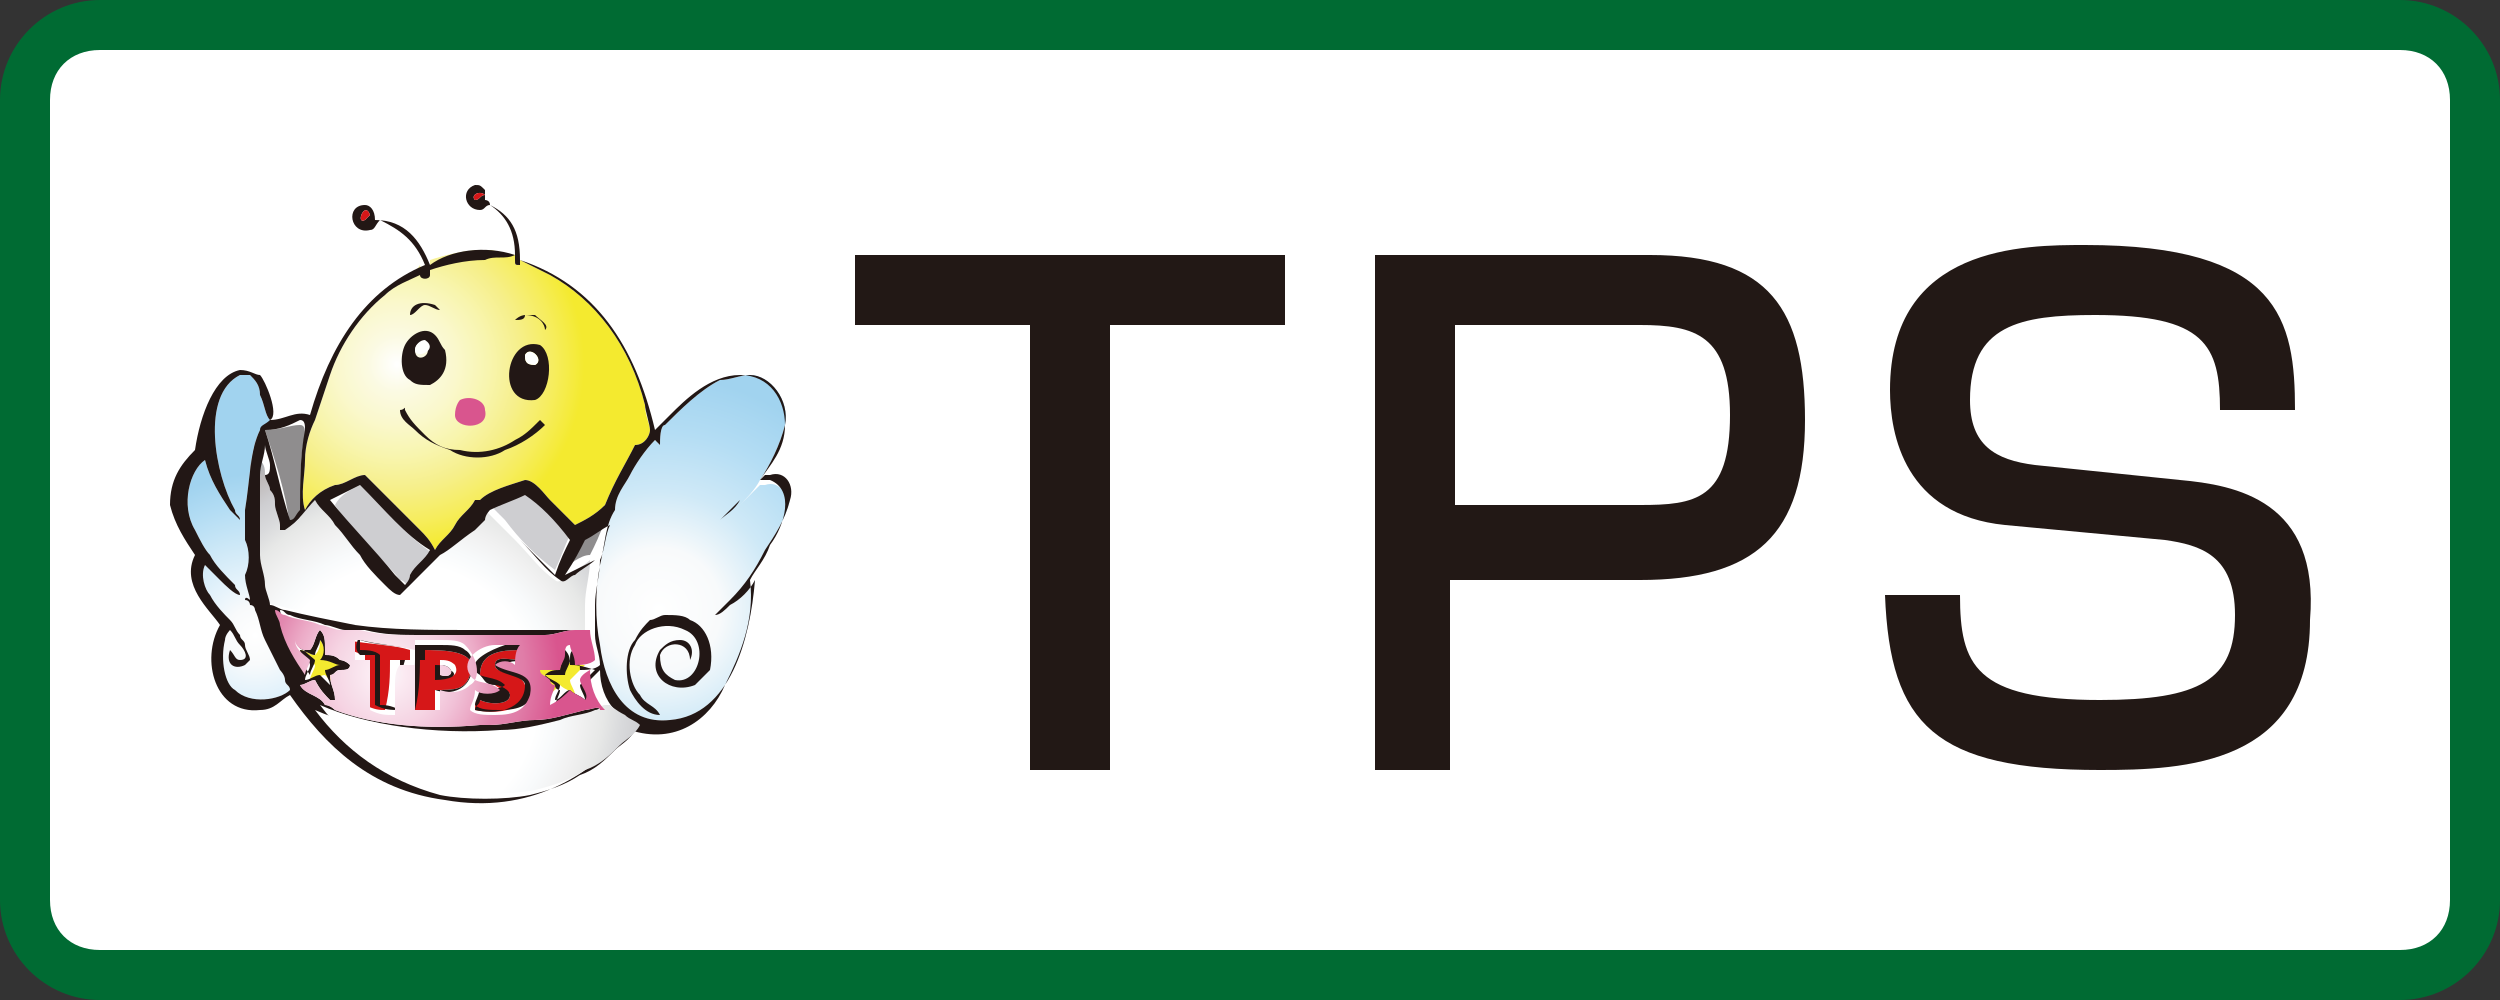
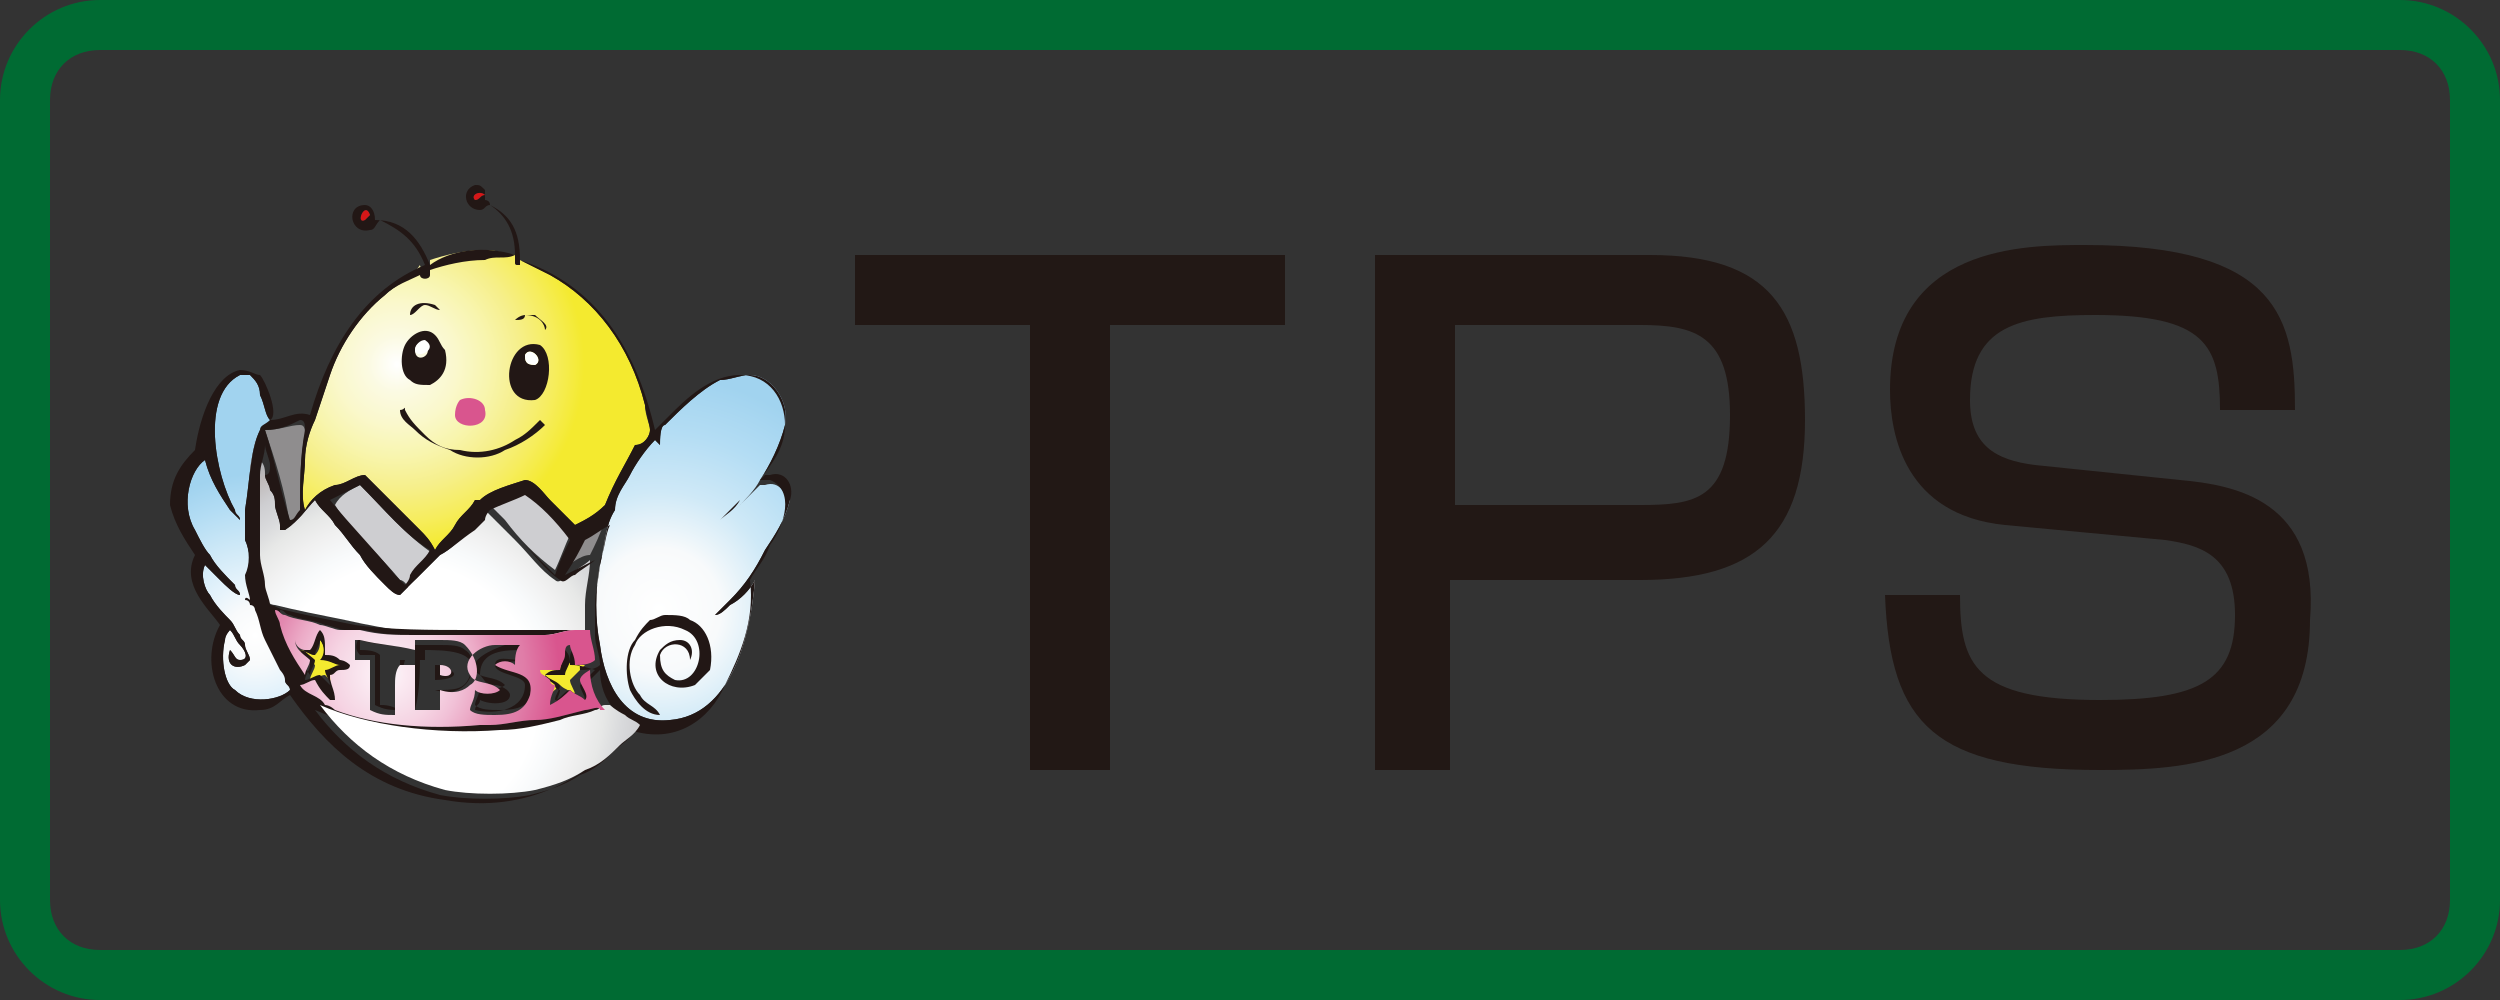
<svg xmlns="http://www.w3.org/2000/svg" viewBox="0 0 50 20">
  <rect x="0" y="0" width="50" height="20" fill="#333333" stroke="none" />
  <defs />
-   <path fill="#FFF" d="M2 .4C1.2.4.5 1.1.5 1.9v16c0 .8.7 1.5 1.5 1.5h46c.8 0 1.5-.7 1.5-1.5v-16c0-.8-.7-1.5-1.5-1.5H2z" />
  <path fill="#006B33" d="M48 0H2C.9 0 0 .9 0 2v16c0 1.1.9 2 2 2h46c1.1 0 2-.9 2-2V2c0-1.1-.9-2-2-2zM2 19c-.6 0-1-.4-1-1V2c0-.6.4-1 1-1h46c.6 0 1 .4 1 1v16c0 .6-.4 1-1 1H2z" />
  <path fill="#221815" d="M17.1 6.5h3.5v8.9h1.6V6.5h3.5V5.1h-8.6v1.4zM33 5.1h-5.5v10.3H29v-3.8h3.8c2.3 0 3.3-.9 3.3-3.2 0-2.2-.7-3.3-3.1-3.3zm-.2 5h-3.7V6.5h3.7c1.1 0 1.8.2 1.8 1.8 0 1.7-.7 1.8-1.8 1.8zm10.8-.5l-2.9-.3c-.8-.1-1.3-.4-1.3-1.3 0-1.5 1-1.7 2.5-1.7 2.2 0 2.5.6 2.5 1.9h1.5c0-1.8-.3-3.3-4.2-3.3-1.2 0-3.9 0-3.9 2.9 0 .9.3 2.5 2.3 2.7l3.2.3c.7.1 1.4.3 1.4 1.5 0 1.3-.7 1.7-2.7 1.7-2.5 0-2.8-.7-2.8-2.1h-1.5c.1 2.6 1 3.5 4.3 3.5 1.7 0 4.2-.1 4.2-3 .2-2.4-1.5-2.7-2.6-2.8z" />
  <radialGradient id="a" cx="13.18" cy="12.197" r="4.684" gradientUnits="userSpaceOnUse">
    <stop offset="0" stop-color="#fff" />
    <stop offset=".264" stop-color="#f8fafb" />
    <stop offset=".506" stop-color="#cfe9f7" />
    <stop offset=".758" stop-color="#b4ddf4" />
    <stop offset="1" stop-color="#a1d3ef" />
  </radialGradient>
  <path fill="url(#a)" d="M15.3 9.7h-.1l-.6.6-.3.3c.1-.1.3-.2.4-.4.2-.2.4-.4.5-.6.2-.3.4-.7.5-1.1.1-.5-.3-1-.7-1-.2 0-.4.1-.6.1-.4.2-.8.6-1.1.9-.1 0-.1.3-.1.4l-.1-.1c-.2.2-.4.5-.5.7-.1.2-.3.4-.3.7-.2.3-.2.7-.3 1.1-.1.5-.1 1.1 0 1.6.1.8.5 1.6 1.4 1.5 1.2-.1 1.6-1.6 1.7-2.8-.1.2-.3.4-.5.5-.1.1-.2.2-.3.2l.3-.3c.3-.3.5-.6.7-1 .2-.3.4-.6.5-1-.1-.1-.2-.4-.5-.3z" />
  <radialGradient id="b" cx="5.106" cy="12.708" r="5.415" gradientUnits="userSpaceOnUse">
    <stop offset="0" stop-color="#fff" />
    <stop offset=".107" stop-color="#f8fafb" />
    <stop offset=".219" stop-color="#e3f2fb" />
    <stop offset=".332" stop-color="#cfe9f7" />
    <stop offset=".477" stop-color="#b4ddf4" />
    <stop offset=".596" stop-color="#a1d3ef" />
  </radialGradient>
  <path fill="url(#b)" d="M5.7 13.4c0-.1-.1-.2-.1-.3-.1-.1-.1-.3-.2-.4 0-.1-.1-.2-.1-.2l-.1-.3s0-.1-.1-.1c0-.1.1 0 .1 0 0-.1-.1-.3-.1-.5-.1-.3-.1-.6-.2-.8v-.6c.1-.6.1-1.2.3-1.6.1 0 .1-.1.2-.1v-.1c-.1-.1-.1-.3-.2-.5 0-.2-.1-.3-.2-.4h-.2c-.8.4-.5 2-.1 2.7 0 .1.1.1.1.2l-.2-.2c-.2-.3-.4-.6-.5-1-.3.2-.5.9-.2 1.4.1.2.2.4.3.5.1.2.3.4.5.6 0 .1.1.1.1.2-.1 0-.3-.2-.4-.3l-.3-.3c-.1.2 0 .5.1.6.1.2.3.4.4.5.1.1.1.2.2.3 0 .1.1.1.1.2s.1.2.1.3l-.1.1c-.2.1-.4 0-.3-.3.1.1.1.2.2.2.2 0 .1-.2 0-.3-.1-.1-.1-.2-.2-.3 0 0-.1.1-.1.2-.1.4 0 .9.2 1 .3.3.9.2 1.1 0 0-.1-.1-.1-.1-.2.1 0 0-.1 0-.2z" />
  <g fill-rule="evenodd" clip-rule="evenodd">
    <path fill="#CECED1" d="M8.7 11.1c-.1.1-.3.3-.4.5 0 0-.1.1-.1.2 0 0-.1-.2-.2-.2-.4-.5-1-1-1.3-1.5.1-.2.3-.3.5-.4.5.5.9 1 1.5 1.4zm2.7-.4c-.1.2-.2.5-.3.7-.4-.3-.7-.6-1-1l-.3-.3c.2-.1.5-.2.7-.3l.9.9z" />
    <path fill="#8F8D8E" d="M6 8.5c.1 0 .1.1.1.2-.1.4-.1 1-.1 1.6 0 .1-.1.2-.2.2-.1-.7-.3-1.3-.5-1.9.3 0 .5-.1.7-.1zm5.8 2.6c-.2 0-.4.2-.6.3.1-.2.2-.4.4-.7.2-.1.3-.2.5-.3-.1.3-.2.5-.3.7.1 0 .1 0 0 0z" />
  </g>
  <radialGradient id="c" cx="7.939" cy="7.285" r="5.129" gradientUnits="userSpaceOnUse">
    <stop offset="0" stop-color="#fff" />
    <stop offset=".112" stop-color="#fbfae2" />
    <stop offset=".236" stop-color="#faf8cc" />
    <stop offset=".36" stop-color="#f8f5ae" />
    <stop offset=".483" stop-color="#f6ef8b" />
    <stop offset=".612" stop-color="#f6ed5e" />
    <stop offset=".73" stop-color="#f4ea2f" />
  </radialGradient>
  <path fill="url(#c)" d="M12.9 8.1c-.3-1.2-1-2.1-1.9-2.6l-.6-.3v.1c-.1 0-.1 0-.1-.1v-.1c-.2 0-.3-.1-.6-.1-.4 0-.8.1-1.1.2v.1c0 .1-.2.1-.2 0-.2.3-.5.4-.7.6-.5.4-.9 1-1.1 1.6l-.3.9c-.1.2-.2.5-.2.8 0 .3-.1.7 0 1 .1-.2.3-.4.6-.5.2 0 .4-.2.6-.2l.5.5.6.6c.1.1.2.2.3.4.1-.2.3-.3.4-.5.1-.2.3-.3.4-.5h.1c.2-.2.6-.3.9-.4.2 0 .4.3.5.4l.5.5c.2-.1.4-.2.6-.4.2-.5.4-.8.6-1.2.2 0 .3-.2.3-.3 0-.1-.1-.3-.1-.5z" />
  <radialGradient id="d" cx="8.09" cy="13.951" r="5.593" gradientUnits="userSpaceOnUse">
    <stop offset="0" stop-color="#fff" />
    <stop offset=".477" stop-color="#fff" />
    <stop offset=".551" stop-color="#f8fafb" />
    <stop offset=".635" stop-color="#f1f1f1" />
    <stop offset=".714" stop-color="#e7e8e7" />
    <stop offset=".781" stop-color="#d9dadc" />
    <stop offset=".854" stop-color="#ceced1" />
    <stop offset=".927" stop-color="#c0bbbb" />
    <stop offset="1" stop-color="#a7adb2" />
  </radialGradient>
  <path fill="url(#d)" d="M9.3 12.7h2.4v-.6c0-.3.1-.6.1-.9-.1.1-.3.2-.4.3-.1 0-.2.2-.3.1-.3-.2-.5-.5-.8-.8l-.6-.6s-.1.1-.1.2l-.2.2c-.2.2-.4.4-.6.5l-.4.4-.4.4c-.1 0-.2-.1-.3-.2-.2-.2-.4-.4-.5-.6-.2-.2-.3-.4-.5-.6-.1-.2-.3-.3-.4-.5-.2.2-.3.4-.6.6h-.1v-.1c0-.1-.1-.3-.1-.4 0-.1 0-.2-.1-.3 0-.1-.1-.2-.1-.3 0-.1 0-.2-.1-.3 0-.1-.1-.3-.1-.4 0 .2-.1.4-.1.6V11c0 .2.1.4.1.6 0 .1.1.3.1.4.1 0 .2.1.3.1.4.1.9.2 1.4.3.9.2 1.6.3 2.4.3z" />
  <path fill="#221715" fill-rule="evenodd" d="M8.7 6.1l.1.1c-.1 0-.2-.1-.3-.1-.1 0-.2.2-.3.2 0-.2.2-.3.5-.2zm1.8.2h.2c.1.1.3.2.2.3 0-.1-.1-.3-.4-.3 0 .1-.1.1-.2.1.1-.1.2-.1.2-.1zm-2.4.6c.1-.2.4-.4.6-.2.1.1.1.2.2.3.1.4-.1.6-.3.7-.2 0-.3 0-.4-.1-.2-.1-.2-.5-.1-.7zm.2.1c0 .3.4.1.2-.1-.1-.1-.2 0-.2.1zm2.4 1c-.8.1-.6-1.3.1-1.1.3.2.2 1-.1 1.1zm-.2-.9c0 .1 0 .2.2.2.2-.1-.1-.4-.2-.2zM8 8.2c.1 0 .1-.1.1 0 .1.2.2.3.4.5s.4.3.7.3c.4.1.8 0 1.1-.2.2-.1.3-.2.5-.4l.1.1c-.2.2-.5.4-.8.5-.3.2-.8.2-1.1 0-.3-.1-.5-.2-.7-.4-.1-.1-.3-.2-.3-.4zm5 4.2c.1 0 .2-.1.3-.1.2 0 .4 0 .5.1.3.1.5.5.4 1l-.3.3c-.5.2-1-.2-.7-.7.1-.1.2-.2.4-.2s.3.2.2.4c0-.4-.5-.4-.6-.1 0 .3.1.4.3.5.5.1.7-.8.2-1-.4-.2-.9 0-1 .3-.2.3-.1.8.1 1 .1.2.3.2.4.4-.3 0-.5-.3-.6-.5-.1-.3-.1-.8.1-1 .1-.2.2-.3.3-.4z" clip-rule="evenodd" />
  <path fill="#D9558E" fill-rule="evenodd" d="M9.2 8c.2-.1.5 0 .5.2.1.4-.6.4-.6.1 0-.2.1-.3.1-.3z" clip-rule="evenodd" />
  <path fill="#FFF" fill-rule="evenodd" d="M8.5 6.8c.3.2-.2.4-.2.2 0-.1.1-.2.2-.2zm2.2.5c-.2 0-.2-.1-.2-.2.1-.2.4.1.2.2z" clip-rule="evenodd" />
-   <path fill="#D61718" fill-rule="evenodd" d="M8.2 13v.2h-.4c0 .3 0 .6-.1 1-.1 0-.2 0-.4-.1v-1c-.1 0-.2-.1-.4-.1v-.2c.6.1 1 .1 1.3.2zm2.3 0c0 .1-.1.1-.1.2-.2 0-.5-.1-.5.1s.5.1.6.4c.1.5-.5.6-1 .5 0-.1 0-.2.1-.2.2.1.6.1.6-.1 0-.1-.2-.1-.3-.2-.1-.1-.2-.1-.3-.2 0-.5.5-.5.9-.5zm-1.8.8v.4h-.4c0-.4 0-.8.1-1.2.5 0 1.2 0 1 .5-.1.3-.3.3-.7.3zm.4-.5c-.1-.1-.2-.1-.3-.1v.3c.2.1.4 0 .3-.2z" clip-rule="evenodd" />
  <path fill="#F4EA2F" fill-rule="evenodd" d="M6.5 13.2c.1 0 .2.1.4.1-.1.1-.2.1-.3.1 0 .1.1.2.1.3l-.1-.1-.1-.1c-.1 0-.2.1-.3.1 0-.1.1-.2.1-.3-.1-.1-.3-.2-.3-.3.1 0 .2.1.3.1.1-.1.1-.2.1-.3.1.1.1.3.1.4zm5.2.1l-.3.3c0 .1.1.2.1.3-.1-.1-.2-.1-.3-.2-.1.1-.2.2-.3.2 0-.1.1-.2.1-.3-.1-.1-.2-.1-.3-.2.1 0 .2 0 .3-.1.1-.1.1-.2.1-.4.1.1.1.2.1.3.3.1.4.1.5.1z" clip-rule="evenodd" />
  <path fill="#221715" fill-rule="evenodd" d="M5.4 8.4c.3 0 .5-.2.8-.1.4-1.4 1.1-2.5 2.3-3-.2-.5-.5-.7-.9-.9-.1.1-.1.2-.2.2-.4.1-.5-.5-.1-.5.1 0 .2.1.2.3.6 0 .9.4 1.1.9.4-.3 1.1-.4 1.7-.2 0-.5-.2-.8-.5-1-.1 0-.1.1-.2.1-.3 0-.4-.4-.1-.5.1 0 .1 0 .2.1V4s.1 0 .1.1c.4.2.6.5.6 1.1 1.5.5 2.3 1.7 2.7 3.4l.3-.3c.3-.3.8-.8 1.4-.8.6 0 .9.5.9 1s-.3.8-.5 1.1h.2c.5.2.3.9 0 1.3-.1.3-.3.5-.4.7.1.8-.2 1.5-.5 2.1-.3.7-1 1.2-1.9.9-.8.9-2 1.7-3.7 1.4-1.5-.2-2.4-1.1-3.1-2.1-.2.1-.3.3-.6.3-.9.1-1.2-1-.8-1.7-.2-.3-.8-.8-.5-1.4-.2-.3-.4-.6-.5-1 0-.5.2-.8.5-1.1.1-.7.4-1.5.9-1.6.2 0 .3.1.4.1.1.1.4.8.2.9-.1-.1-.1-.3-.2-.5 0-.2-.1-.3-.2-.4h-.2c-.8.4-.5 2-.1 2.7 0 .1.1.1.1.2l-.2-.2c-.2-.3-.4-.6-.5-1-.3.2-.5.9-.2 1.4.1.2.2.4.3.5.1.2.3.4.5.6 0 .1.1.1.1.2-.1 0-.3-.2-.4-.3l-.3-.3c-.1.2 0 .5.1.6.1.2.3.4.4.5.1.1.1.2.2.3 0 .1.1.1.1.2s.1.2.1.3l-.1.1c-.2.1-.4 0-.3-.3.1.1.1.2.2.2.2 0 .1-.2 0-.3-.1-.1-.1-.2-.2-.3 0 0-.1.1-.1.2-.1.4 0 .9.2 1 .3.3.9.2 1.1 0 0-.1-.1-.1-.1-.2s-.1-.2-.1-.2l-.3-.6c-.1-.2-.1-.4-.2-.6 0 0 0-.1-.1-.1 0 0 0-.1-.1-.1 0-.1.1 0 .1 0 0-.1-.1-.3-.1-.5.1-.2.1-.5 0-.7v-.6c.1-.6.1-1.2.3-1.6 0-.1.1-.1.2-.2zM9.5 4c.1 0 .1-.1.2-.1-.1-.1-.3 0-.2.1zm-2.2.4l.1-.1c-.1-.3-.3.2-.1.1zm2.4.8c-.4 0-.8.1-1.1.2v.1c0 .1-.2.1-.2 0-.2.1-.5.2-.7.4-.5.4-.9 1-1.1 1.6l-.3.9c-.1.2-.2.5-.2.8 0 .3-.1.7 0 1 .1-.2.3-.4.6-.5.2 0 .4-.2.6-.2l.5.5.6.6c.1.1.2.2.3.4.1-.2.3-.3.4-.5.1-.2.3-.3.4-.5h.1c.2-.2.6-.3.9-.4.2 0 .4.3.5.4l.5.5c.2-.1.4-.2.6-.4.2-.5.4-.8.6-1.2.2 0 .3-.2.3-.3 0-.1-.1-.4-.1-.5-.3-1.2-1-2.1-1.9-2.6l-.6-.3v.1c-.1 0-.1 0-.1-.1v-.1c-.2.1-.4 0-.6.1zm5.5 4.4c.2-.3.4-.7.5-1.1.1-.5-.3-1-.7-1-.2 0-.4.1-.6.1-.4.2-.8.6-1.1.9-.1 0-.1.3-.1.4l-.1-.1c-.2.2-.4.5-.5.7-.1.2-.3.4-.3.7-.2.3-.2.7-.3 1.1-.1.5-.1 1.1 0 1.6.1.8.5 1.6 1.4 1.5 1.2-.1 1.6-1.6 1.7-2.8-.1.2-.3.4-.5.5-.1.1-.2.2-.3.2l.3-.3c.3-.3.5-.6.7-1 .2-.3.4-.6.5-1 .1-.3-.1-.6-.4-.5h-.1l-.6.6-.3.3c.1-.1.3-.2.4-.4l.4-.4zm-9.9-1c.2.6.3 1.2.5 1.8.1 0 .1-.1.2-.2 0-.5 0-1.1.1-1.6 0-.1 0-.2-.1-.2-.2.1-.4.2-.7.2zm.1.7c0-.1-.1-.3-.1-.4 0 .2-.1.4-.1.6v1.6c0 .2.1.4.1.6 0 .1.1.3.1.4.1 0 .2.1.3.1.4.1.9.2 1.4.3.7.1 1.5.1 2.3.1h2.1c-.2 0-.4.1-.6.1H8.4c-.4 0-.7 0-1.1-.1h-.4c-.1 0-.3-.1-.4-.1-.2-.1-.5-.1-.7-.2-.1 0-.1-.1-.2-.1 0 .1.1.2.1.3.1.4.3.7.5 1 0-.1.1-.2.1-.3-.1-.1-.3-.2-.3-.4-.1.1 0 .2.1.2h.1c.1-.1.1-.3.2-.4.1.1.1.2.1.4v.1c.1 0 .2 0 .3.1 0 0 .1 0 .2.1 0 .1-.1.1-.2.1s-.1.1-.2.1c0 .2.1.3.1.5h-.1c-.1-.1-.2-.2-.3-.4-.1 0-.2.1-.3.1.1.2.4.2.5.4.1 0 .2.1.2.1.8.3 1.8.4 2.9.3h.2c.3 0 .6-.1.9-.1.3 0 .6-.1 1-.2.1 0 .3-.1.3 0-.1 0-.1.1-.2.1-.2.1-.5.1-.7.2-.4.1-.8.2-1.2.2-1.3.1-2.7-.1-3.6-.5.6.8 1.4 1.4 2.5 1.7.5.1 1.3.1 1.8 0 .4-.1.7-.2 1-.4.3-.1.5-.3.7-.5.1-.1.3-.2.4-.4-.1-.1-.2-.1-.3-.2 0-.1-.1-.1-.1-.2-.2-.2-.3-.5-.3-.8l-.3.3c0 .1.2.3.1.4-.1-.1-.2-.1-.3-.2-.1.1-.2.2-.4.3 0-.2.1-.3.1-.4 0 0-.1 0-.1-.1-.1-.1-.2-.1-.2-.2h.4c0-.1.1-.2.1-.3 0-.1 0-.2.1-.2 0 .1.1.2.1.4.1 0 .3 0 .4-.1 0-.2-.1-.4-.1-.6v-.6c0-.3.1-.6.1-.9.1-.2.1-.5.2-.7-.2.1-.3.2-.5.3-.1.2-.2.4-.4.7l.6-.3c-.1.1-.3.2-.4.3-.1 0-.2.2-.3.1-.3-.2-.5-.5-.8-.8l-.6-.6s-.1.1-.1.2l-.2.2c-.3.2-.5.4-.7.5l-.4.4-.4.4c-.1 0-.2-.1-.3-.2-.2-.2-.4-.4-.5-.6-.2-.2-.3-.4-.5-.6-.1-.2-.3-.3-.4-.5-.2.2-.3.4-.6.6h-.1v-.1c0-.1-.1-.3-.1-.4 0-.1 0-.2-.1-.3 0-.1-.1-.2-.1-.3.1 0 .1-.1.1-.2zm1.8.4l-.6.3c.4.5.9 1 1.3 1.5l.2.2s.1-.1.1-.2c.1-.2.3-.3.4-.5-.5-.3-.9-.8-1.4-1.3zm3.3.2c-.2.1-.5.2-.7.3l.3.3 1 1c.1-.3.2-.5.3-.7-.3-.4-.6-.7-.9-.9zm-4.1 2.9c0 .1-.1.2-.1.3-.1 0-.2-.1-.3-.1 0 .1.2.2.2.3 0 .1-.1.2-.1.3.1 0 .2-.1.3-.1l.1.1.1.1c0-.1-.1-.2-.1-.3.1 0 .2-.1.3-.1-.1 0-.2-.1-.4-.1.1-.1.1-.3 0-.4zm5 .5c0-.1 0-.2-.1-.3 0 .1-.1.3-.1.4-.1 0-.2 0-.3.1.1.1.2.1.3.2 0 .1-.1.2-.1.3.1 0 .2-.2.3-.2.1.1.2.1.3.2 0-.1-.1-.2-.1-.3l.3-.3c-.3-.1-.4-.1-.5-.1z" clip-rule="evenodd" />
  <path fill="#D61718" fill-rule="evenodd" d="M9.7 3.9c-.1 0-.1.1-.2.1-.1-.1.1-.2.2-.1zm-2.3.4l-.1.1c-.2.1 0-.4.1-.1z" clip-rule="evenodd" />
  <radialGradient id="e" cx="8.09" cy="13.95" r="5.593" gradientUnits="userSpaceOnUse">
    <stop offset="0" stop-color="#fff" />
    <stop offset=".477" stop-color="#fff" />
    <stop offset=".551" stop-color="#f8fafb" />
    <stop offset=".635" stop-color="#f1f1f1" />
    <stop offset=".714" stop-color="#e7e8e7" />
    <stop offset=".781" stop-color="#d9dadc" />
    <stop offset=".854" stop-color="#ceced1" />
    <stop offset=".927" stop-color="#c0bbbb" />
    <stop offset="1" stop-color="#a7adb2" />
  </radialGradient>
  <path fill="url(#e)" d="M12.2 14.1h-.1c-.1 0-.1.1-.2.1-.2.1-.5.1-.7.2-.4.1-.8.2-1.2.2-1.3.1-2.7-.1-3.6-.5.6.8 1.4 1.4 2.5 1.7.5.1 1.3.1 1.8 0 .4-.1.7-.2 1-.4.3-.1.5-.3.7-.5.1-.1.3-.2.4-.4-.1-.1-.2-.1-.3-.2-.2-.1-.3-.2-.3-.2z" />
  <path fill="#221715" fill-rule="evenodd" d="M7.2 12.7c.4.1.7.1 1.1.2v.3H8v1c-.2 0-.3 0-.5-.1v-1h-.3c-.1-.1-.1-.2 0-.4-.1.1-.1 0 0 0-.1.1 0 0 0 0zm0 .1v.2c.1 0 .3 0 .4.1v1c.1 0 .2 0 .4.1 0-.3 0-.7.1-1h.4V13c-.6-.1-1-.1-1.3-.2zm2.9.1h.5c-.1.1-.1.3-.1.4-.1-.1-.3-.1-.4 0 .2.2.6.1.6.5-.1.3-.3.4-.7.4-.2 0-.4 0-.5-.1 0-.1.1-.2.1-.4.1.1.4.1.5 0-.2-.2-.5-.1-.6-.3-.1-.2.3-.4.6-.5zm-.5.6c.1.1.1.2.3.2.1 0 .3.1.3.2 0 .2-.4.2-.6.1 0 .1-.1.1-.1.2.4.1 1 0 1-.5 0-.2-.6-.2-.6-.4s.3-.1.5-.1c0-.1.1-.1.1-.2-.4 0-.9 0-.9.5z" clip-rule="evenodd" />
  <path fill="#221715" fill-rule="evenodd" d="M8.3 13.2v-.3h.5c.2 0 .4 0 .5.1.2.1.2.5 0 .7-.1.1-.3.2-.6.1v.4h-.5v-.6c.1-.1.1-.2.1-.4zm1.1.3c.2-.5-.5-.5-1-.5 0 .4 0 .8-.1 1.2h.4v-.4c.4 0 .6 0 .7-.3z" clip-rule="evenodd" />
  <path fill="#221715" fill-rule="evenodd" d="M8.7 13.6v-.3c.1 0 .2 0 .3.1.2.1 0 .2-.3.2zm.1-.3v.2c.3.1.3-.2 0-.2z" clip-rule="evenodd" />
  <radialGradient id="f" cx="7.72" cy="13.47" r="4.676" gradientUnits="userSpaceOnUse">
    <stop offset="0" stop-color="#f8fafb" />
    <stop offset=".079" stop-color="#fbeaf2" />
    <stop offset=".157" stop-color="#f7dfea" />
    <stop offset=".23" stop-color="#f6d4e3" />
    <stop offset=".315" stop-color="#f1c1d7" />
    <stop offset=".393" stop-color="#ecabc7" />
    <stop offset=".494" stop-color="#e288af" />
    <stop offset=".59" stop-color="#e07da8" />
    <stop offset=".742" stop-color="#d9558e" />
  </radialGradient>
  <path fill="url(#f)" d="M11.6 13.6c0 .1.2.3.1.4-.1-.1-.2-.1-.3-.2-.1.1-.2.2-.4.3 0-.2.1-.3.1-.4 0 0-.1 0-.1-.1-.1-.1-.2-.1-.2-.2h.4c0-.1.1-.2.1-.3 0-.1 0-.2.1-.2 0 .1.1.2.1.4.1 0 .3 0 .4-.1 0-.2-.1-.4-.1-.6h-.3c-.2 0-.4.1-.6.1H8.3c-.4 0-.7 0-1.1-.1h-.4c-.1 0-.3-.1-.4-.1-.2-.1-.5-.1-.7-.2-.1 0-.1-.1-.2-.1 0 .1.1.2.1.3.1.4.3.7.5 1 0-.1.1-.2.1-.3-.1-.1-.3-.2-.3-.4 0 .1.1.2.2.2h.1c.1-.1.1-.3.2-.4.1.1.1.2.1.4v.1c.1 0 .2 0 .3.1 0 0 .1 0 .2.1 0 .1-.1.1-.2.1s-.1.1-.2.1c0 .2.1.3.1.5h-.1c-.1-.1-.2-.2-.3-.4-.1 0-.2.1-.3.1.1.2.4.2.5.4.1 0 .2.1.2.1.8.3 1.8.4 2.9.3h.2c.3 0 .6-.1.9-.1.3 0 .6-.1 1-.2.1 0 .3-.1.3 0h.1c-.2-.2-.3-.5-.3-.8 0 0-.2.1-.2.2zM8 13.3c-.1.1-.1.3-.1.4v.6c-.2 0-.3 0-.5-.1v-1h-.3v-.4h.1c.4.1.7.1 1.1.2v.3H8zm1.4.4c-.1.1-.3.2-.6.1v.4h-.5v-1.4h.5c.2 0 .4 0 .5.1.3.3.3.7.1.8zm1.2.2c-.1.3-.3.4-.7.4-.2 0-.4 0-.5-.1 0-.1.1-.2.1-.4.1.1.4.1.5 0-.2-.2-.5-.1-.6-.3-.2-.3.2-.6.5-.6h.5c-.1.1-.1.3-.1.4-.1-.1-.3-.1-.4 0 .3.2.8.1.7.6z" />
  <radialGradient id="g" cx="7.723" cy="13.469" r="4.664" gradientUnits="userSpaceOnUse">
    <stop offset="0" stop-color="#f8fafb" />
    <stop offset=".079" stop-color="#fbeaf2" />
    <stop offset=".157" stop-color="#f7dfea" />
    <stop offset=".23" stop-color="#f6d4e3" />
    <stop offset=".315" stop-color="#f1c1d7" />
    <stop offset=".393" stop-color="#ecabc7" />
    <stop offset=".494" stop-color="#e288af" />
    <stop offset=".59" stop-color="#e07da8" />
    <stop offset=".742" stop-color="#d9558e" />
  </radialGradient>
  <path fill="url(#g)" d="M8.8 13.3v.2c.3.1.3-.2 0-.2z" />
</svg>